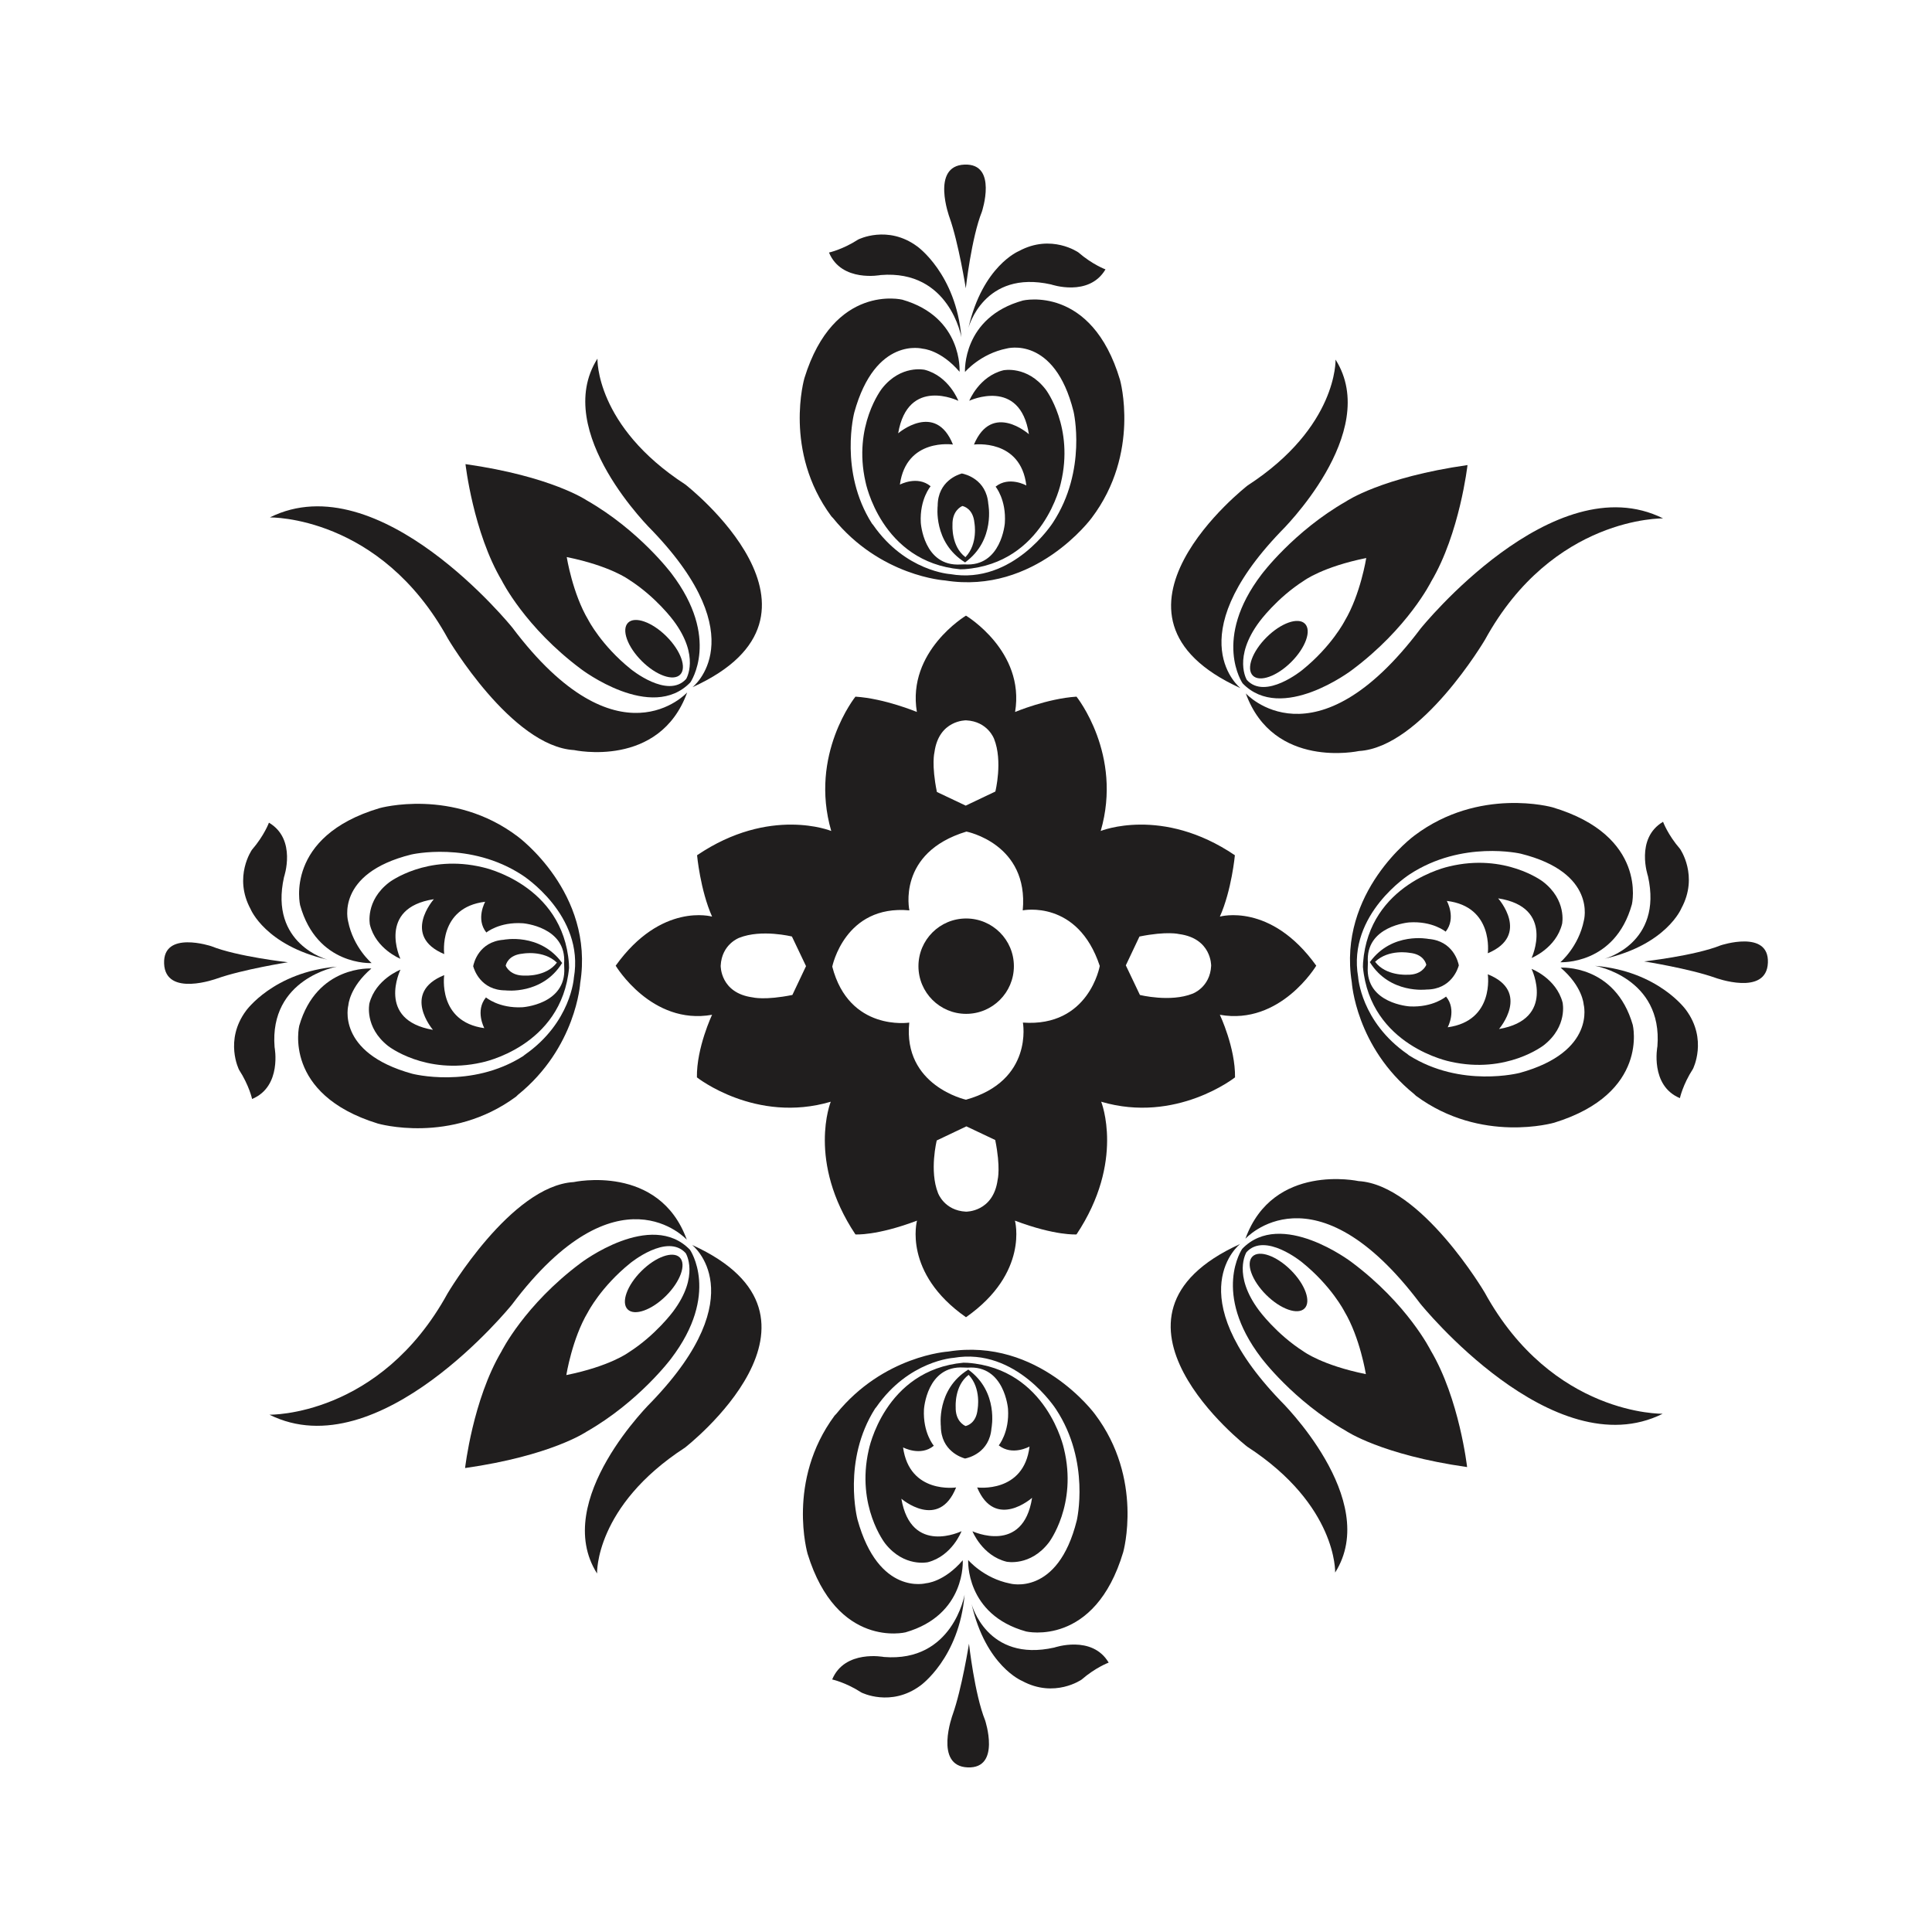
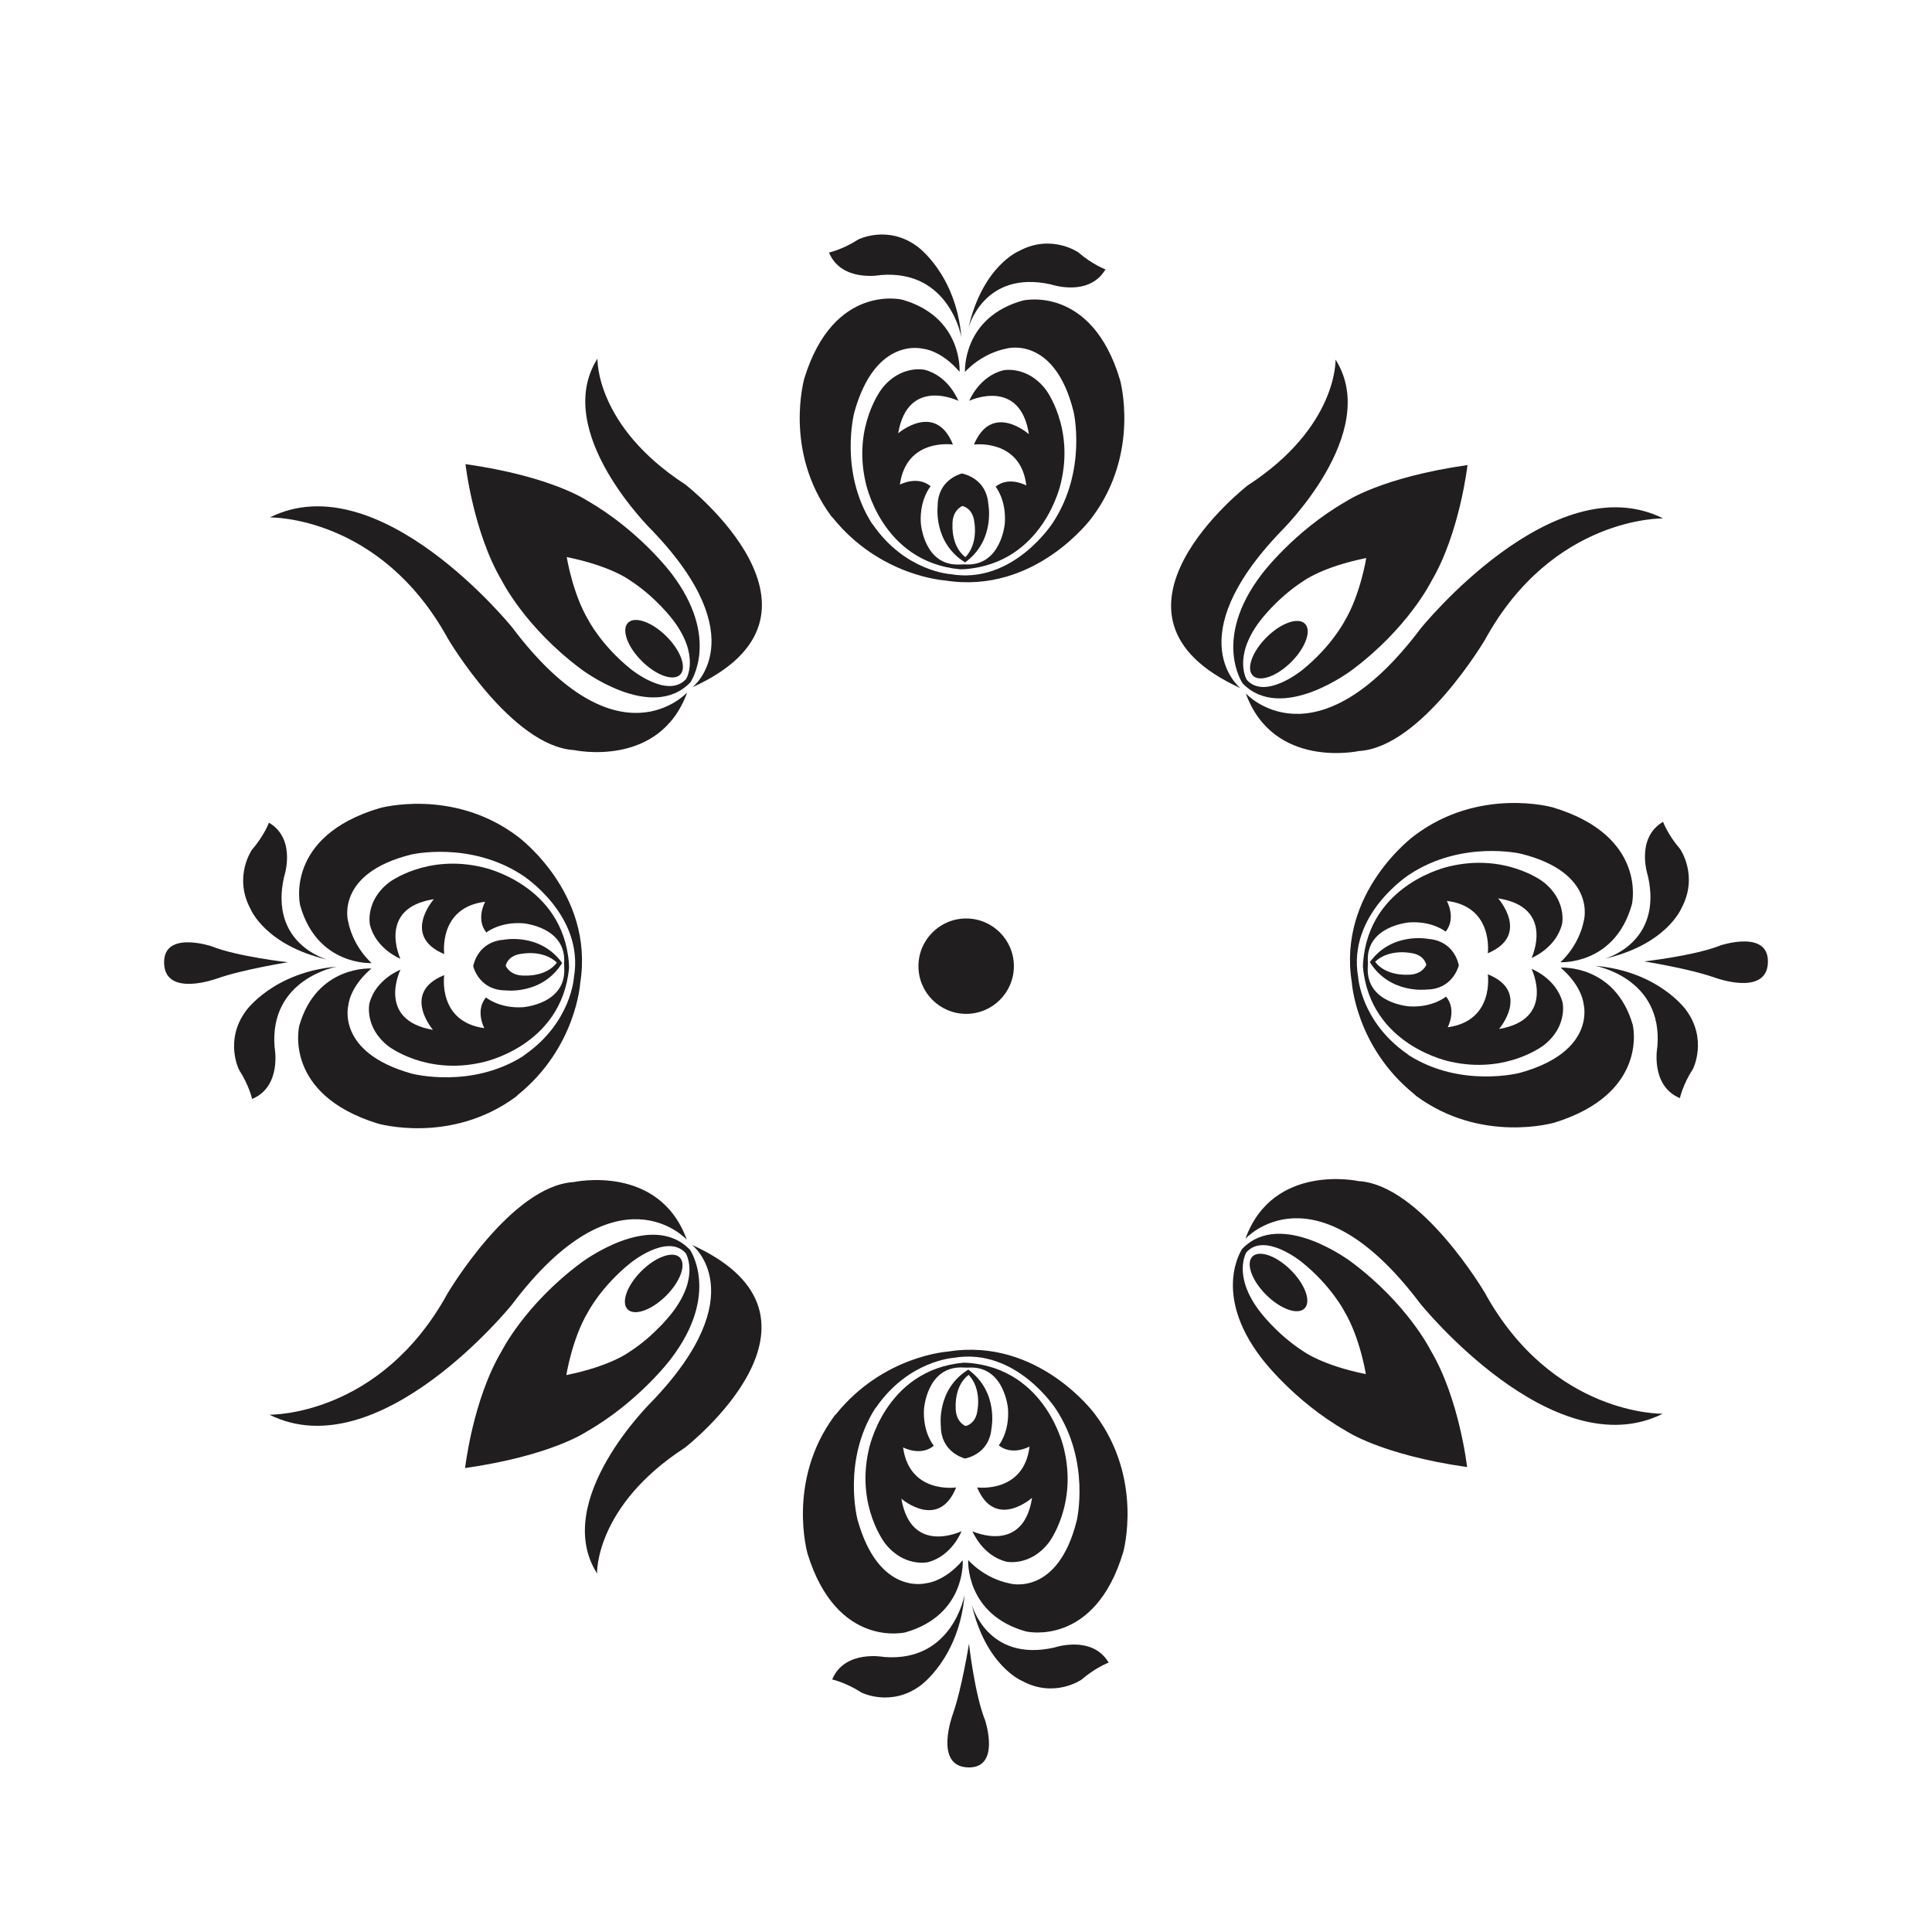
<svg xmlns="http://www.w3.org/2000/svg" xml:space="preserve" width="3.413in" height="3.413in" version="1.1" style="shape-rendering:geometricPrecision; text-rendering:geometricPrecision; image-rendering:optimizeQuality; fill-rule:evenodd; clip-rule:evenodd" viewBox="0 0 3413.33 3413.33">
  <defs>
    <style type="text/css">
   
    .fil1 {fill:none}
    .fil0 {fill:#201E1E;fill-rule:nonzero}
   
  </style>
  </defs>
  <g id="Layer_x0020_1">
    <g id="_2961827886320">
      <path class="fil0" d="M2359.55 635.31c0,0 4.19,118.81 -155.32,222.38 0,0 -295.7,229.49 -12.59,358.11 0,0 -111.23,-86.38 70.93,-276.52 0,0 178.97,-174.63 96.98,-303.98z" />
      <path class="fil0" d="M2200.96 1225.02c0,0 121.55,134.48 309.07,-114.76 0,0 234.58,-290.91 428.26,-194.37 0,0 -194.8,-4.12 -314.66,214.26 0,0 -112.12,190.35 -222.84,196.73 0,0 -150.91,33 -199.82,-101.86z" />
      <path class="fil0" d="M2375.76 1096.92c0,0 -22.81,44.72 -74.95,86.76 0,0 -65.22,53.62 -97.92,17.62 0,0 -25.02,-39.8 22.19,-102.97 0,0 30.64,-41.94 78.96,-72.61 0,0 32.4,-24.19 109.75,-39.85 0,0 -10.22,64.45 -38.04,111.06zm216.91 -275.26c-152.19,21.66 -214.22,64.04 -214.22,64.04 -92.89,53.02 -149.59,129.12 -149.59,129.12 -87.37,114.54 -33.54,192.41 -33.54,192.41 68.78,71.37 192.99,-23.3 192.99,-23.3 99.39,-74.04 140.09,-156.31 140.09,-156.31 50.59,-85.16 64.28,-205.96 64.28,-205.96z" />
      <path class="fil0" d="M2281.22 1169.63c-25.43,25.32 -55.77,36.06 -67.79,23.99 -12.04,-12.07 -1.19,-42.35 24.23,-67.68 25.43,-25.3 55.78,-36.06 67.83,-23.99 12.02,12.05 1.17,42.35 -24.27,67.68z" />
      <path class="fil0" d="M2757.21 1709.58c0,0 96.42,-6.37 127.44,101.11 0,0 29.63,120.82 -138.63,172.78 0,0 -128.95,37.75 -244.36,-47.49l-3.22 -3.05c-103.22,-83.46 -110.18,-197.54 -110.18,-197.54 -25.57,-159.67 110.6,-259.13 110.6,-259.13 114.58,-86.43 243.87,-49.99 243.87,-49.99 168.84,50.24 140.43,171.36 140.43,171.36 -29.93,107.78 -126.42,102.36 -126.42,102.36 0,0 32.26,-27.16 41.56,-73.71 0,0 23.75,-84.41 -111.57,-118.05 0,0 -103.65,-24.32 -196.41,36.61 0,0 -110.21,70.18 -90.88,180.98 0,0 4.71,79.22 87.04,136.45l2.56 2.08c92.15,58.39 196.08,31.13 196.08,31.13 135.64,-37.43 112.74,-121.15 112.74,-121.15 0,0 -1.82,-31.52 -40.65,-64.75z" />
      <path class="fil0" d="M2407.94 1708.27c12.9,140.13 154.67,167.41 154.67,167.41 99.39,22.45 164.99,-29.15 164.99,-29.15 42.61,-33.48 33.05,-75.44 33.05,-75.44 -11.24,-42.81 -54.83,-59.36 -54.83,-59.36 0,0 43.55,88.97 -57.43,106.26 0,0 56.82,-65.97 -19.85,-96.69 0,0 12.27,82.26 -70.84,93.65 0,0 16.65,-30.76 -2.93,-54.3 0,0 -22.7,19.54 -64.29,17.4 0,0 -77.88,-4.79 -74.01,-69.99l0.24 -7.19c-4.96,-65.14 72.87,-71.22 72.87,-71.22 41.51,-2.81 64.51,16.33 64.51,16.33 19.2,-23.85 2.04,-54.31 2.04,-54.31 83.3,10 72.41,92.48 72.41,92.48 76.13,-31.99 18.26,-97 18.26,-97 101.23,15.62 59.13,105.29 59.13,105.29 0,0 43.32,-17.28 53.88,-60.27 0,0 8.84,-42.09 -34.3,-74.87 0,0 -66.49,-50.55 -165.51,-26.45 0,0 -141.23,29.62 -151.84,169.95l-0.24 7.46z" />
      <path class="fil0" d="M2818.11 1706.35c0,0 119.91,20.77 110.08,142.33 0,0 -13.53,69.29 39.75,91.43 0,0 5.01,-23.69 23.06,-51.64 0,0 26.42,-51.87 -12.28,-104.18 0,0 -48.29,-68.34 -160.61,-77.95z" />
      <path class="fil0" d="M2834.74 1693.91c0,0 103.47,-26.92 76.79,-145.91 0,0 -23.02,-66.74 26.64,-96.1 0,0 8.29,22.79 30.07,47.96 0,0 33.34,47.65 2.33,104.85 0,0 -25.99,64.02 -135.83,89.19z" />
      <path class="fil0" d="M3123.4 1700.79c2.26,-59.08 -83.32,-30.65 -83.32,-30.65 -45.82,18.43 -135.35,28.41 -135.35,28.41 0,0 80.09,12.76 125.32,28.79 0,0 91.05,33.64 93.35,-26.55z" />
      <path class="fil0" d="M2429.52 1699.3l-0.21 0c0.03,-0.03 0.08,-0.06 0.1,-0.1 -0.02,-0.06 -0.04,-0.12 -0.1,-0.15l0.3 0.03c23.9,-22.63 60.43,-15.71 60.43,-15.71 25.13,2.27 29.32,18.76 29.8,21.14l0.07 0.02c0,0 -0.03,0.03 -0.05,0.1 0.02,0.12 0.05,0.19 0.05,0.19l-0.15 0c-0.94,2.3 -8.54,18.04 -33.83,17.26 0,0 -37.5,2.45 -56.41,-22.76zm90.77 48.94c43.87,-0.16 55.48,-36.96 56.93,-42.35l0.2 0c0,0 -0.06,-0.12 -0.1,-0.44 0.04,-0.14 0.08,-0.22 0.08,-0.22l-0.11 0c-1.05,-5.46 -9.91,-43.02 -53.7,-46.4 0,0 -63.93,-13.09 -103.19,40.69l-0.43 0c0.06,0.08 0.13,0.19 0.2,0.31 -0.06,0.09 -0.15,0.16 -0.19,0.26l0.35 0c35.21,56.53 99.94,48.15 99.94,48.15z" />
-       <path class="fil0" d="M2139.8 1706.29c-1.89,38.28 -32.91,49.3 -32.91,49.3 -39.34,15.61 -92.95,2.24 -92.95,2.24l-24.91 -52.31 24.11 -50.94c48.84,-9.86 70.06,-4.32 70.06,-4.32 57.66,7.72 56.59,56.04 56.59,56.04zm-332.61 100.35c0,0 19.18,102.75 -100.59,136.25 0,0 -111.64,-24.5 -100.18,-136.22 0,0 -106.18,16.43 -136.03,-98.9 0,0 22.08,-109.82 136.27,-99.39 0,0 -22.71,-101.78 100.76,-139.21 0,0 110.43,21.41 99.49,139.21 0,0 96.99,-19.85 136.08,98.19 0,0 -18.89,108.43 -135.81,100.07zm-44.58 277.46c-7.71,57.64 -56.05,56.57 -56.05,56.57 -38.32,-1.92 -49.34,-32.89 -49.34,-32.89 -15.61,-39.3 -2.24,-92.91 -2.24,-92.91l52.35 -24.9 50.96 24.11c9.87,48.79 4.33,70.03 4.33,70.03zm-111.7 -754.89c7.72,-57.66 56.04,-56.56 56.04,-56.56 38.34,1.89 49.37,32.85 49.37,32.85 15.61,39.33 2.21,92.91 2.21,92.91l-52.36 24.91 -50.93 -24.13c-9.88,-48.79 -4.34,-69.98 -4.34,-69.98zm-250.99 428.61c-48.85,9.87 -70.07,4.3 -70.07,4.3 -57.68,-7.7 -56.59,-56 -56.59,-56 1.88,-38.3 32.89,-49.32 32.89,-49.32 39.34,-15.62 92.97,-2.22 92.97,-2.22l24.92 52.32 -24.13 50.93zm925.58 -51.7c-80.6,-112.57 -170.31,-86.71 -170.31,-86.71 20.84,-46.73 26.52,-108.43 26.52,-108.43 -128.7,-87.17 -237.05,-42.86 -237.05,-42.86 39.32,-135.26 -42.75,-237.32 -42.75,-237.32 -51.51,3.26 -108.51,27.05 -108.51,27.05 17.84,-107.63 -86.77,-170.18 -86.77,-170.18 0,0 -104.6,62.55 -86.76,170.18 0,0 -57.02,-23.79 -108.53,-27.05 0,0 -82.04,102.06 -42.75,237.32 0,0 -108.3,-44.31 -237.05,42.86 0,0 5.67,61.7 26.53,108.43 0,0 -89.71,-25.87 -170.31,86.71 0,0 63.3,105.79 170.31,86.72 0,0 -27.59,58.24 -26.8,110.58 0,0 103.8,82.16 236.46,43.04 0,0 -42.44,105.17 43.6,234.43 0,0 36.83,2.8 108.79,-24.33 0,0 -25.51,92.23 86.5,170.62l0.04 0c111.95,-78.39 86.46,-170.62 86.46,-170.62 71.97,27.13 108.78,24.33 108.78,24.33 86.06,-129.26 43.62,-234.43 43.62,-234.43 132.69,39.11 236.45,-43.04 236.45,-43.04 0.79,-52.35 -26.8,-110.58 -26.8,-110.58 107.01,19.07 170.31,-86.72 170.31,-86.72z" />
      <path class="fil0" d="M1791.27 1706.98c0,46.51 -37.77,84.23 -84.32,84.23 -46.55,0 -84.3,-37.72 -84.3,-84.23 0,-46.54 37.75,-84.26 84.3,-84.26 46.55,0 84.32,37.72 84.32,84.26z" />
      <path class="fil0" d="M656.11 1711.09c0,0 -96.39,-6.41 -127.4,101.09 0,0 -29.69,120.8 138.61,172.78 0,0 128.93,37.75 244.39,-47.47l3.2 -3.1c103.19,-83.43 110.17,-197.5 110.17,-197.5 25.58,-159.67 -110.62,-259.17 -110.62,-259.17 -114.56,-86.41 -243.85,-49.97 -243.85,-49.97 -168.83,50.24 -140.41,171.35 -140.41,171.35 29.91,107.83 126.39,102.39 126.39,102.39 0,0 -32.29,-27.19 -41.56,-73.73 0,0 -23.75,-84.4 111.56,-118.05 0,0 103.67,-24.29 196.41,36.6 0,0 110.23,70.21 90.9,180.99 0,0 -4.73,79.23 -87.04,136.42l-2.56 2.13c-92.16,58.33 -196.08,31.14 -196.08,31.14 -135.66,-37.44 -112.74,-121.18 -112.74,-121.18 0,0 1.83,-31.53 40.63,-64.72z" />
      <path class="fil0" d="M1005.39 1709.76c-12.91,140.13 -154.63,167.42 -154.63,167.42 -99.41,22.46 -165.02,-29.17 -165.02,-29.17 -42.6,-33.47 -33.07,-75.43 -33.07,-75.43 11.25,-42.8 54.85,-59.37 54.85,-59.37 0,0 -43.55,88.96 57.41,106.26 0,0 -56.8,-65.94 19.88,-96.67 0,0 -12.29,82.28 70.83,93.66 0,0 -16.65,-30.76 2.94,-54.3 0,0 22.68,19.53 64.24,17.39 0,0 77.92,-4.77 74.04,-70l-0.23 -7.16c4.94,-65.17 -72.87,-71.23 -72.87,-71.23 -41.52,-2.81 -64.52,16.34 -64.52,16.34 -19.2,-23.87 -2.06,-54.33 -2.06,-54.33 -83.27,10.02 -72.36,92.47 -72.36,92.47 -76.19,-31.99 -18.3,-97 -18.3,-97 -101.22,15.62 -59.14,105.27 -59.14,105.27 0,0 -43.31,-17.26 -53.86,-60.25 0,0 -8.83,-42.07 34.28,-74.89 0,0 66.47,-50.5 165.49,-26.39 0,0 141.27,29.6 151.84,169.95l0.24 7.44z" />
      <path class="fil0" d="M595.22 1707.81c0,0 -119.91,20.8 -110.08,142.39 0,0 13.52,69.28 -39.76,91.4 0,0 -5,-23.66 -23.07,-51.61 0,0 -26.39,-51.87 12.3,-104.2 0,0 48.31,-68.33 160.61,-77.98z" />
      <path class="fil0" d="M578.61 1695.41c0,0 -103.51,-26.94 -76.81,-145.92 0,0 23.02,-66.75 -26.64,-96.05 0,0 -8.29,22.76 -30.04,47.91 0,0 -33.37,47.67 -2.34,104.84 0,0 25.94,64.04 135.83,89.22z" />
      <path class="fil0" d="M289.94 1702.29c-2.28,-59.09 83.32,-30.63 83.32,-30.63 45.84,18.41 135.34,28.39 135.34,28.39 0,0 -80.09,12.75 -125.3,28.78 0,0 -91.08,33.64 -93.37,-26.54z" />
      <path class="fil0" d="M927.41 1723.59c-25.3,0.78 -32.89,-15 -33.87,-17.28l-0.11 0c0,0 0.03,-0.09 0.03,-0.22 0,-0.05 -0.03,-0.08 -0.03,-0.08l0.07 0c0.47,-2.41 4.65,-18.86 29.81,-21.16 0,0 36.5,-6.91 60.46,15.69l0.25 0c-0.04,0.03 -0.08,0.09 -0.12,0.12 0.04,0.08 0.08,0.08 0.12,0.13l-0.21 0c-18.91,25.23 -56.41,22.8 -56.41,22.8zm65.56 -21.99l0.38 0c-0.07,-0.1 -0.15,-0.18 -0.21,-0.27 0.08,-0.1 0.14,-0.23 0.23,-0.33l-0.47 0.01c-39.26,-53.76 -103.16,-40.69 -103.16,-40.69 -43.78,3.4 -52.63,40.95 -53.69,46.42l-0.12 0c0,0 0.02,0.07 0.08,0.22 -0.08,0.27 -0.08,0.44 -0.08,0.44l0.19 0c1.47,5.38 13.04,42.19 56.93,42.33 0,0 64.73,8.39 99.92,-48.13z" />
      <path class="fil0" d="M1700.91 2756.57c0,0 6.4,96.39 -101.15,127.35 0,0 -120.87,29.62 -172.91,-138.55 0,0 -37.76,-128.82 47.54,-244.22l3.07 -3.23c83.47,-103.13 197.64,-110.08 197.64,-110.08 159.77,-25.57 259.31,110.54 259.31,110.54 86.49,114.49 50.03,243.72 50.03,243.72 -50.32,168.73 -171.5,140.31 -171.5,140.31 -107.85,-29.88 -102.43,-126.31 -102.43,-126.31 0,0 27.21,32.26 73.78,41.54 0,0 84.44,23.72 118.1,-111.5 0,0 24.37,-103.6 -36.65,-196.28 0,0 -70.2,-110.19 -181.07,-90.89 0,0 -79.27,4.78 -136.51,87.03l-2.11 2.56c-58.39,92.06 -31.13,195.93 -31.13,195.93 37.44,135.59 121.2,112.67 121.2,112.67 0,0 31.58,-1.84 64.8,-40.61z" />
      <path class="fil0" d="M1702.22 2407.52c-140.19,12.87 -167.51,154.51 -167.51,154.51 -22.47,99.39 29.17,164.94 29.17,164.94 33.55,42.57 75.49,33.03 75.49,33.03 42.84,-11.23 59.4,-54.8 59.4,-54.8 0,0 -89,43.54 -106.3,-57.37 0,0 65.96,56.77 96.72,-19.89 0,0 -82.31,12.28 -93.71,-70.78 0,0 30.79,16.63 54.33,-2.91 0,0 -19.56,-22.72 -17.42,-64.23 0,0 4.78,-77.88 70.07,-73.98l7.17 0.23c65.19,-4.96 71.26,72.8 71.26,72.8 2.82,41.52 -16.35,64.5 -16.35,64.5 23.89,19.18 54.37,2.06 54.37,2.06 -10.02,83.21 -92.54,72.31 -92.54,72.31 32,76.11 97.05,18.28 97.05,18.28 -15.64,101.17 -105.35,59.11 -105.35,59.11 0,0 17.28,43.3 60.29,53.8 0,0 42.1,8.84 74.93,-34.24 0,0 50.54,-66.44 26.41,-165.41 0,0 -29.65,-141.18 -170.03,-151.74l-7.47 -0.23z" />
      <path class="fil0" d="M1704.18 2817.43c0,0 -20.84,119.82 -142.42,110.01 0,0 -69.39,-13.5 -91.52,39.72 0,0 23.73,5.01 51.7,23.08 0,0 51.89,26.36 104.21,-12.3 0,0 68.37,-48.28 78.04,-160.51z" />
      <path class="fil0" d="M1716.57 2834.02c0,0 26.94,103.45 146.05,76.78 0,0 66.76,-23.02 96.11,26.6 0,0 -22.78,8.29 -47.94,30.06 0,0 -47.72,33.36 -104.93,2.32 0,0 -64.09,-25.94 -89.29,-135.76z" />
      <path class="fil0" d="M1709.7 3122.52c59.17,2.28 30.7,-83.29 30.7,-83.29 -18.47,-45.77 -28.45,-135.24 -28.45,-135.24 0,0 -12.75,80.03 -28.81,125.23 0,0 -33.65,91 26.56,93.3z" />
      <path class="fil0" d="M1711.2 2429.09l0 -0.22c0.07,0.03 0.09,0.11 0.12,0.13 0.06,-0.03 0.1,-0.11 0.14,-0.13l0 0.26c22.61,23.93 15.71,60.43 15.71,60.43 -2.3,25.11 -18.79,29.31 -21.17,29.8l0 0.05c0,0 -0.06,-0.03 -0.1,-0.05 -0.13,0.02 -0.2,0.02 -0.2,0.02l0 -0.09c-2.28,-0.96 -18.05,-8.53 -17.26,-33.85 0,0 -2.45,-37.46 22.77,-56.34zm-48.95 90.71c0.15,43.83 36.97,55.44 42.35,56.89l0 0.2c0,0 0.15,-0.03 0.44,-0.11 0.14,0.08 0.22,0.08 0.22,0.08l0 -0.1c5.45,-1.04 43.02,-9.92 46.43,-53.65 0,0 13.11,-63.89 -40.72,-103.14l0.02 -0.44c-0.12,0.06 -0.21,0.15 -0.33,0.22 -0.08,-0.08 -0.16,-0.14 -0.23,-0.2l-0.04 0.37c-56.54,35.17 -48.15,99.89 -48.15,99.89z" />
      <path class="fil0" d="M1695.26 656.79c0,0 6.41,-96.4 -101.14,-127.35 0,0 -120.87,-29.66 -172.91,138.52 0,0 -37.75,128.85 47.54,244.19l3.06 3.23c83.5,103.15 197.65,110.11 197.65,110.11 159.74,25.56 259.3,-110.56 259.3,-110.56 86.46,-114.52 50.02,-243.74 50.02,-243.74 -50.31,-168.69 -171.46,-140.31 -171.46,-140.31 -107.86,29.9 -102.46,126.34 -102.46,126.34 0,0 27.21,-32.26 73.76,-41.52 0,0 84.44,-23.76 118.08,111.49 0,0 24.39,103.57 -36.57,196.29 0,0 -70.28,110.14 -181.1,90.83 0,0 -79.27,-4.69 -136.51,-86.97l-2.14 -2.57c-58.39,-92.08 -31.12,-195.94 -31.12,-195.94 37.43,-135.6 121.21,-112.7 121.21,-112.7 0,0 31.56,1.87 64.78,40.67z" />
      <path class="fil0" d="M1696.61 1005.81c-140.23,-12.86 -167.51,-154.5 -167.51,-154.5 -22.5,-99.37 29.16,-164.96 29.16,-164.96 33.52,-42.57 75.49,-33.01 75.49,-33.01 42.83,11.22 59.4,54.81 59.4,54.81 0,0 -89.03,-43.52 -106.33,57.37 0,0 65.99,-56.75 96.76,19.85 0,0 -82.34,-12.28 -93.74,70.8 0,0 30.81,-16.63 54.33,2.91 0,0 -19.56,22.7 -17.4,64.25 0,0 4.8,77.85 70.06,73.98l7.16 -0.22c65.19,4.94 71.28,-72.85 71.28,-72.85 2.82,-41.5 -16.33,-64.48 -16.33,-64.48 23.85,-19.18 54.33,-2.04 54.33,-2.04 -10.02,-83.22 -92.55,-72.33 -92.55,-72.33 32.05,-76.13 97.07,-18.28 97.07,-18.28 -15.62,-101.17 -105.34,-59.09 -105.34,-59.09 0,0 17.28,-43.31 60.29,-53.85 0,0 42.11,-8.8 74.96,34.27 0,0 50.52,66.44 26.41,165.4 0,0 -29.65,141.16 -170.07,151.74l-7.43 0.23z" />
      <path class="fil0" d="M1698.54 595.9c0,0 -20.81,-119.83 -142.45,-109.99 0,0 -69.35,13.5 -91.48,-39.75 0,0 23.71,-5.01 51.68,-23.04 0,0 51.9,-26.41 104.25,12.26 0,0 68.37,48.28 78.01,160.52z" />
      <path class="fil0" d="M1710.96 579.28c0,0 26.94,-103.4 146,-76.74 0,0 66.81,23.02 96.14,-26.61 0,0 -22.78,-8.28 -47.95,-30.04 0,0 -47.72,-33.35 -104.93,-2.35 0,0 -64.08,25.98 -89.26,135.74z" />
-       <path class="fil0" d="M1704.11 290.8c59.11,-2.26 30.63,83.27 30.63,83.27 -18.42,45.82 -28.44,135.26 -28.44,135.26 0,0 -12.73,-80.04 -28.76,-125.23 0,0 -33.67,-91.02 26.58,-93.3z" />
      <path class="fil0" d="M1682.78 927.87c-0.79,-25.25 15,-32.83 17.28,-33.8l0 -0.13c0,0 0.09,0 0.21,0.03 0.08,0 0.08,-0.03 0.08,-0.03l0.04 0.08c2.37,0.48 18.85,4.65 21.15,29.78 0,0 6.89,36.48 -15.72,60.39l0.04 0.27c-0.04,-0.04 -0.12,-0.07 -0.16,-0.1 -0.03,0.03 -0.07,0.06 -0.11,0.1l0 -0.2c-25.2,-18.92 -22.8,-56.4 -22.8,-56.4zm21.98 65.54l0.02 0.36c0.08,-0.06 0.19,-0.08 0.26,-0.16 0.12,0.08 0.19,0.12 0.34,0.22l-0.04 -0.46c53.8,-39.24 40.7,-103.15 40.7,-103.15 -3.36,-43.71 -40.94,-52.56 -46.43,-53.65l0 -0.09c0,0 -0.07,0.03 -0.22,0.07 -0.26,-0.07 -0.44,-0.1 -0.44,-0.1l0 0.22c-5.36,1.43 -42.19,13.04 -42.32,56.91 0,0 -8.41,64.67 48.13,99.83z" />
      <path class="fil0" d="M1055.53 633.61c0,0 -4.2,118.81 155.29,222.4 0,0 295.72,229.49 12.63,358.1 0,0 111.22,-86.37 -70.93,-276.5 0,0 -179,-174.65 -96.99,-304z" />
      <path class="fil0" d="M1214.08 1223.34c0,0 -121.51,134.46 -309.08,-114.75 0,0 -234.55,-290.91 -428.25,-194.43 0,0 194.83,-4.05 314.69,214.31 0,0 112.09,190.34 222.86,196.74 0,0 150.86,33.01 199.78,-101.87z" />
      <path class="fil0" d="M1001.26 984.17c77.34,15.71 109.76,39.86 109.76,39.86 48.31,30.67 78.98,72.62 78.98,72.62 47.21,63.17 22.19,102.96 22.19,102.96 -32.7,36.01 -97.94,-17.62 -97.94,-17.62 -52.13,-41.98 -74.93,-86.76 -74.93,-86.76 -27.8,-46.61 -38.06,-111.07 -38.06,-111.07zm-114.61 41.78c0,0 40.73,82.26 140.12,156.3 0,0 124.24,94.65 192.99,23.25 0,0 53.86,-77.83 -33.53,-192.4 0,0 -56.72,-76.04 -149.63,-129.1 0,0 -62.02,-42.37 -214.21,-64.02 0,0 13.69,120.77 64.26,205.97z" />
      <path class="fil0" d="M1133.85 1167.93c25.39,25.34 55.77,36.06 67.78,24.01 12.05,-12.09 1.19,-42.39 -24.22,-67.69 -25.43,-25.33 -55.77,-36.05 -67.83,-24.02 -12.01,12.07 -1.19,42.36 24.27,67.69z" />
-       <path class="fil0" d="M2358.84 2778.27c0,0 4.2,-118.79 -155.3,-222.37 0,0 -295.71,-229.47 -12.6,-358.08 0,0 -111.22,86.33 70.91,276.48 0,0 178.97,174.63 96.98,303.97z" />
      <path class="fil0" d="M2200.28 2188.52c0,0 121.56,-134.43 309.07,114.8 0,0 234.59,290.89 428.25,194.39 0,0 -194.78,4.08 -314.64,-214.3 0,0 -112.12,-190.35 -222.87,-196.73 0,0 -150.9,-33 -199.81,101.84z" />
      <path class="fil0" d="M2413.11 2427.72c-77.34,-15.68 -109.76,-39.85 -109.76,-39.85 -48.29,-30.7 -78.96,-72.63 -78.96,-72.63 -47.21,-63.14 -22.2,-102.96 -22.2,-102.96 32.71,-36.02 97.93,17.65 97.93,17.65 52.15,41.98 74.92,86.72 74.92,86.72 27.83,46.59 38.07,111.06 38.07,111.06zm114.59 -41.77c0,0 -40.69,-82.25 -140.08,-156.3 0,0 -124.22,-94.66 -192.99,-23.26 0,0 -53.88,77.84 33.53,192.39 0,0 56.68,76.1 149.63,129.09 0,0 61.98,42.37 214.19,64.06 0,0 -13.67,-120.78 -64.28,-205.98z" />
      <path class="fil0" d="M2280.54 2243.96c-25.43,-25.31 -55.78,-36.04 -67.82,-24 -12,12.07 -1.17,42.39 24.27,67.71 25.41,25.3 55.76,36.03 67.8,23.98 12.04,-12.07 1.16,-42.37 -24.24,-67.68z" />
      <path class="fil0" d="M1054.83 2779.94c0,0 -4.18,-118.75 155.3,-222.35 0,0 295.72,-229.46 12.63,-358.1 0,0 111.22,86.36 -70.93,276.5 0,0 -178.97,174.63 -96.99,303.96z" />
      <path class="fil0" d="M1213.39 2190.24c0,0 -121.52,-134.45 -309.03,114.78 0,0 -234.63,290.89 -428.26,194.38 0,0 194.8,4.07 314.66,-214.29 0,0 112.09,-190.34 222.83,-196.7 0,0 150.89,-33.02 199.8,101.83z" />
      <path class="fil0" d="M1038.63 2318.38c0,0 22.8,-44.77 74.91,-86.76 0,0 65.22,-53.62 97.92,-17.64 0,0 25.06,39.83 -22.15,102.97 0,0 -30.68,41.92 -78.98,72.59 0,0 -32.44,24.19 -109.78,39.85 0,0 10.23,-64.44 38.07,-111.02zm-216.94 275.27c152.2,-21.71 214.22,-64.06 214.22,-64.06 92.95,-53.02 149.61,-129.12 149.61,-129.12 87.41,-114.53 33.51,-192.4 33.51,-192.4 -68.72,-71.39 -192.98,23.3 -192.98,23.3 -99.37,74.02 -140.09,156.27 -140.09,156.27 -50.56,85.2 -64.28,206.01 -64.28,206.01z" />
      <path class="fil0" d="M1133.13 2245.68c25.43,-25.35 55.79,-36.07 67.82,-24.05 12.02,12.09 1.18,42.38 -24.23,67.71 -25.42,25.29 -55.79,36.04 -67.81,23.98 -12.02,-12.06 -1.2,-42.38 24.23,-67.65z" />
    </g>
    <rect class="fil1" x="-0" y="-0" width="3413.33" height="3413.33" />
  </g>
</svg>